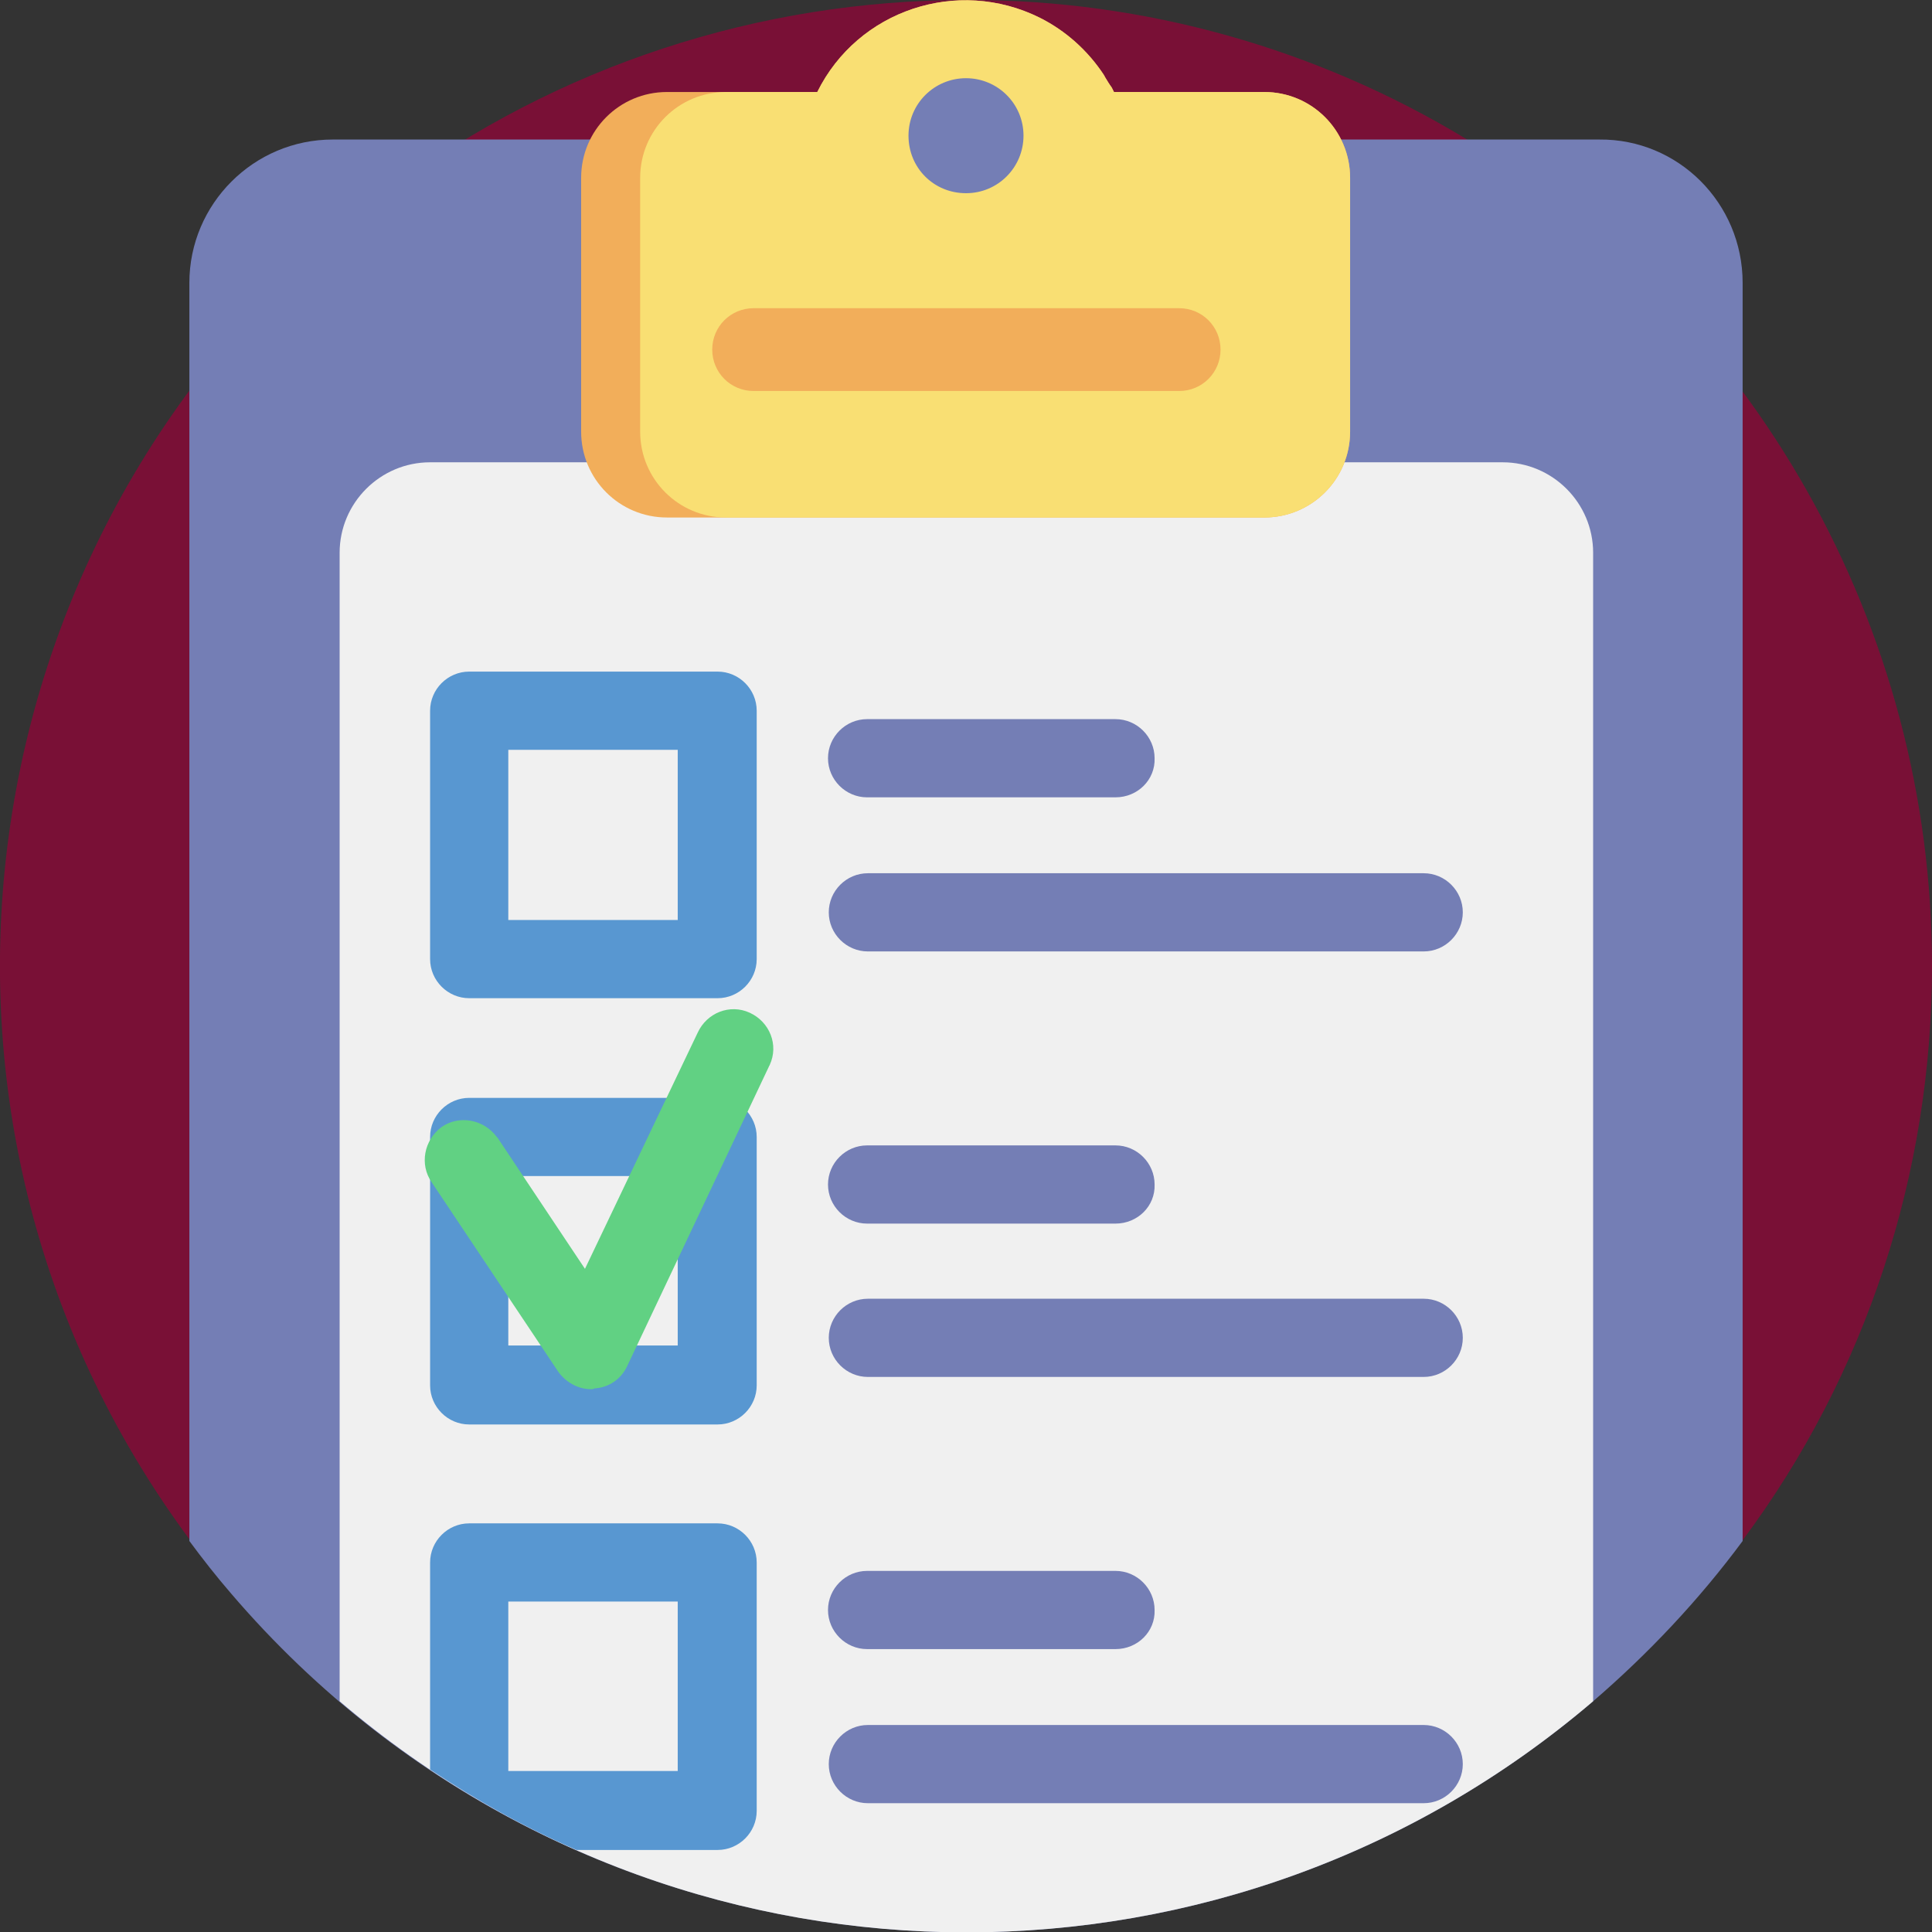
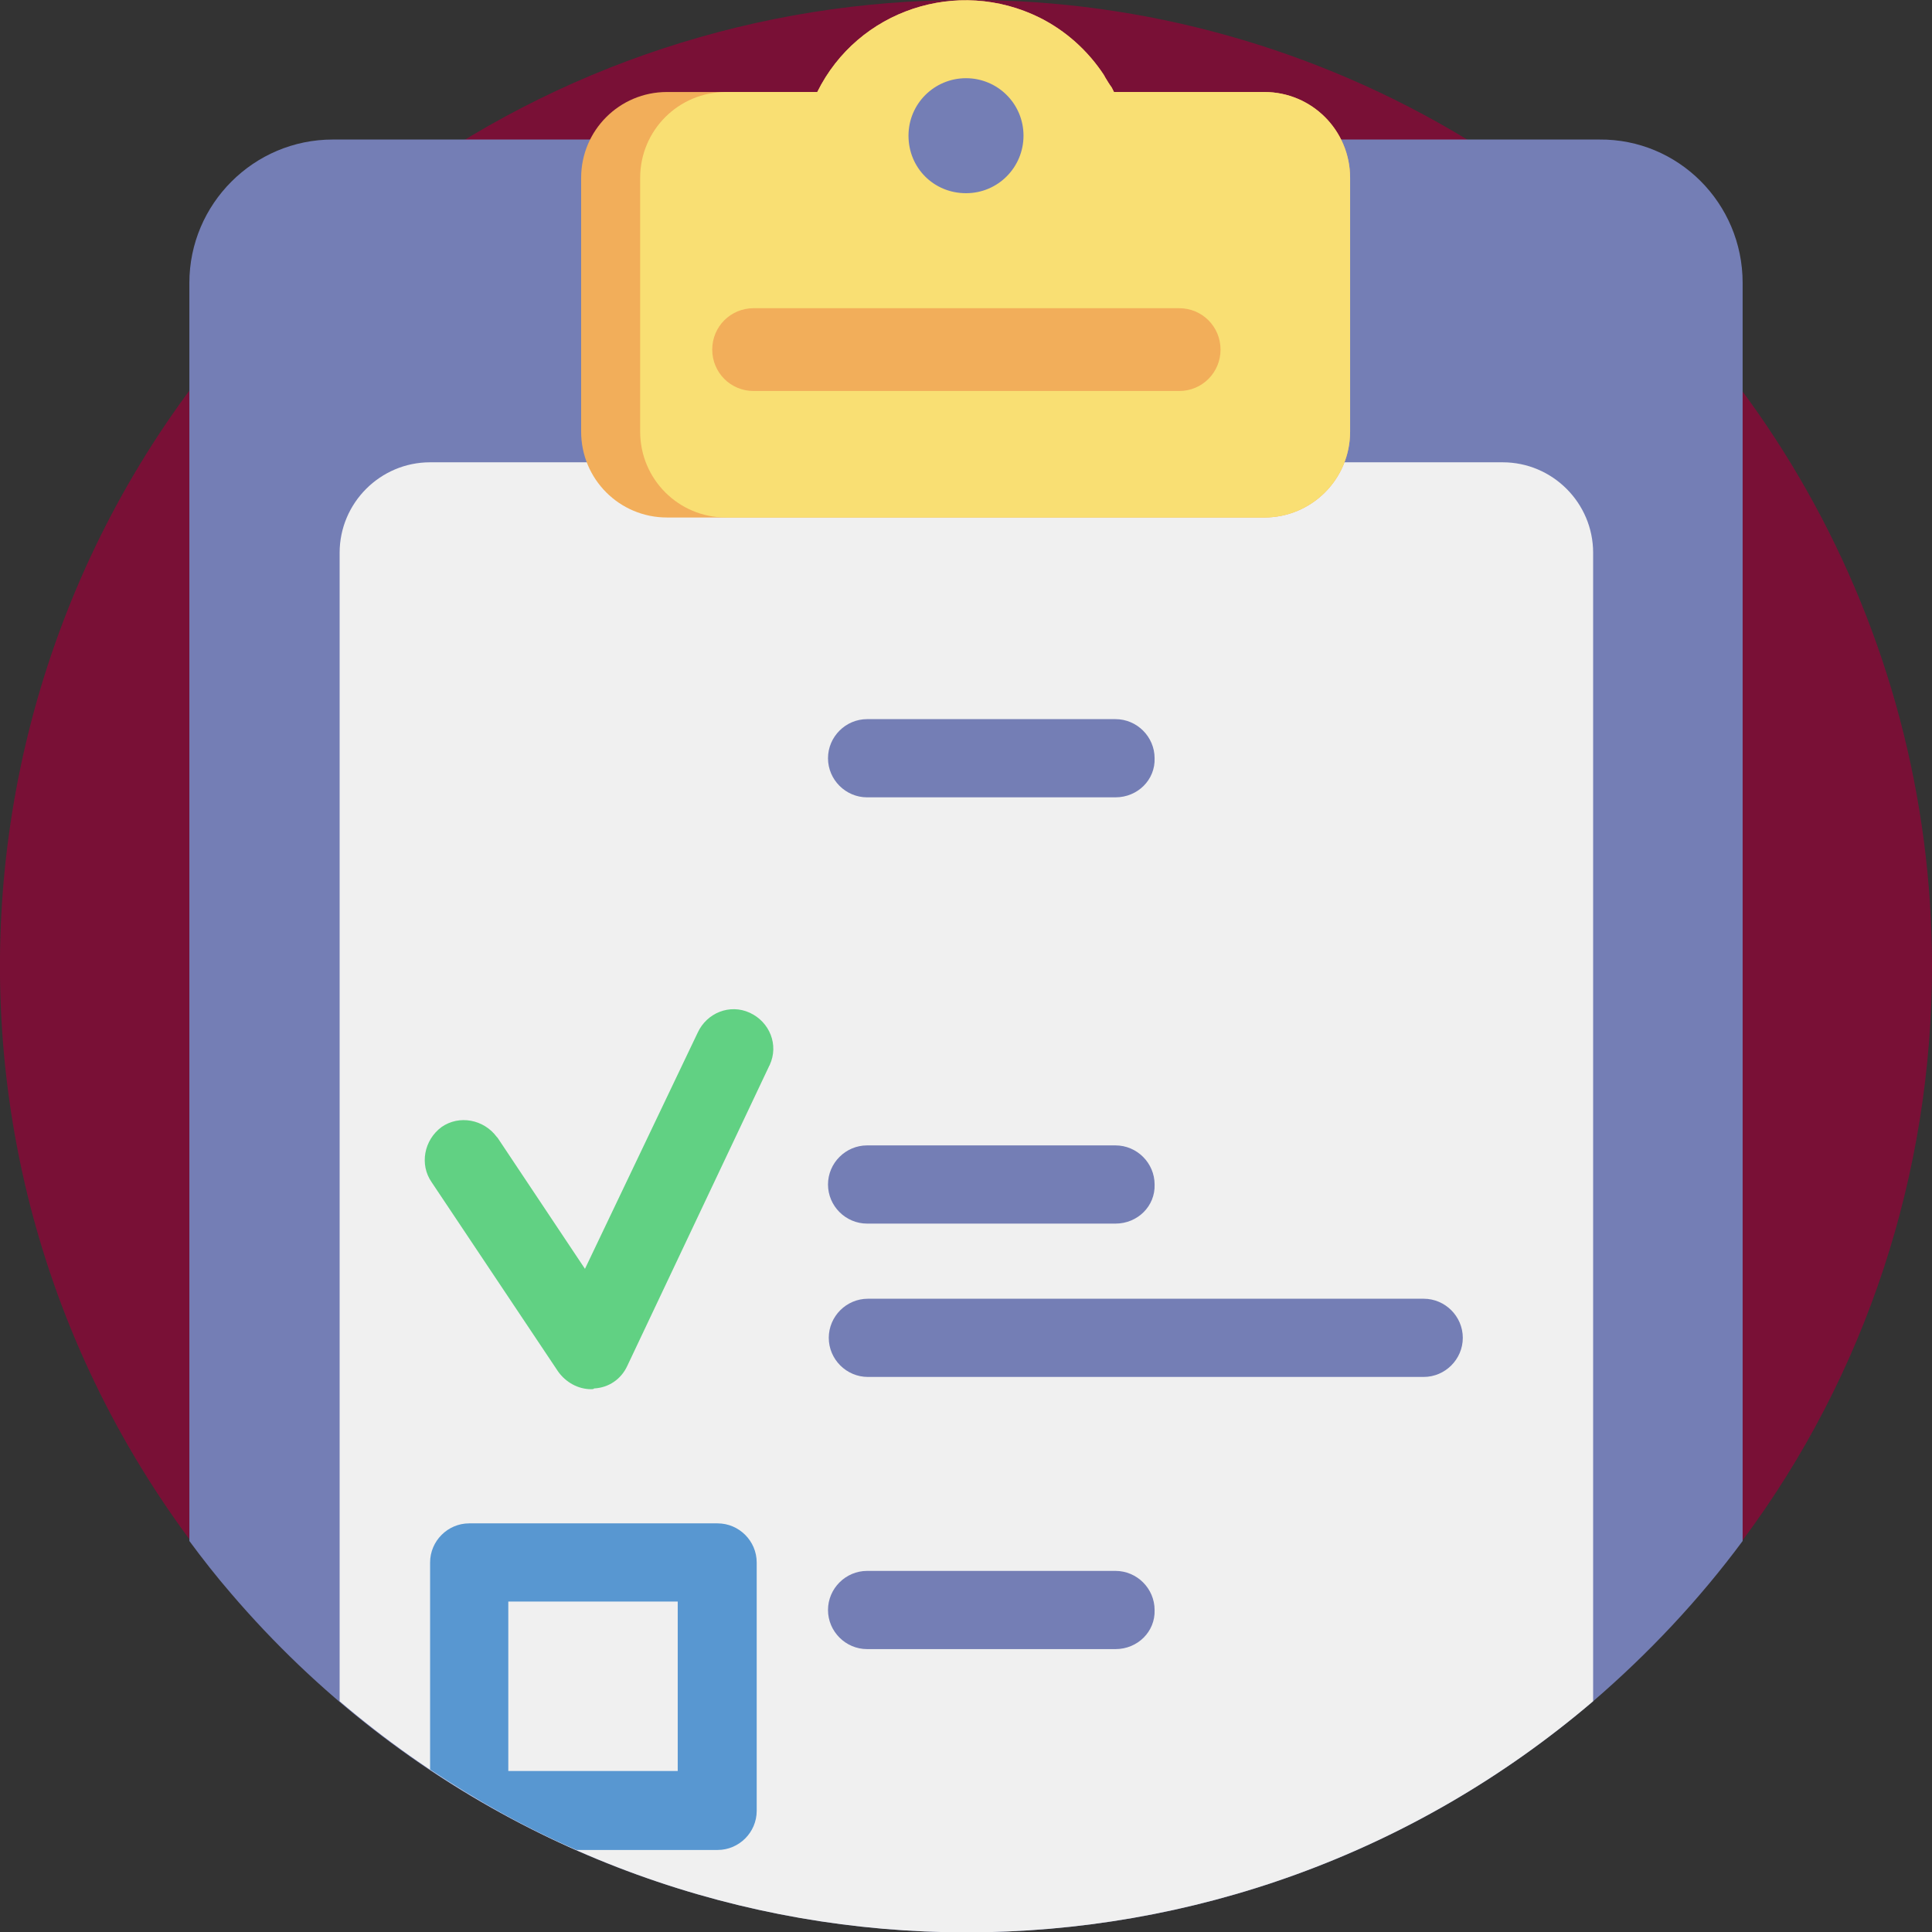
<svg xmlns="http://www.w3.org/2000/svg" xmlns:xlink="http://www.w3.org/1999/xlink" version="1.1" id="Capa_1" x="0px" y="0px" viewBox="0 0 252 252" style="enable-background:new 0 0 252 252;" xml:space="preserve">
  <rect x="0" y="0" width="252" height="252" fill="#333333" stroke="none" />
  <style type="text/css">
	.st0{fill:none;}
	.st1{clip-path:url(#SVGID_00000073710263583924672580000009553875248619955369_);}
	.st2{fill:#791036;}
	.st3{fill:#747EB5;}
	.st4{fill:#F0F0F0;}
	.st5{fill:#F2AE5A;}
	.st6{fill:#F9DF73;}
	.st7{fill:#5897D1;}
	.st8{fill:#61D183;}
</style>
  <g id="empezar_test_00000090280308413580391740000005834657788241359776_" transform="translate(-149 -614)">
    <g id="Group_3_00000037677877060327150200000017996655504753384328_" transform="translate(149 614)">
      <path id="Clip_2-2_00000178178400249519162460000015292824247077329544_" class="st0" d="M0,0h252v252H0V0z" />
      <g>
        <defs>
          <rect id="SVGID_1_" y="0" width="252" height="252" />
        </defs>
        <clipPath id="SVGID_00000142166570056384103230000001632682697663264908_">
          <use xlink:href="#SVGID_1_" style="overflow:visible;" />
        </clipPath>
        <g id="Group_3-2_00000048490502746928758720000012407491773894623619_" style="clip-path:url(#SVGID_00000142166570056384103230000001632682697663264908_);">
          <path id="Fill_1_00000172414542625754973300000013314267766957316251_" class="st2" d="M252,126c0,27-8.6,53.3-24.7,74.9      c-5.7,7.7-12.3,14.7-19.5,20.9c-47.1,40.2-116.4,40.2-163.5,0c-7.3-6.2-13.8-13.2-19.5-20.9C-16.7,145-4.9,66.1,51,24.7      C72.7,8.6,99,0,126,0c0.2,0,0.3,0,0.5,0c22.8,0,45.2,6.3,64.7,18.1C228.9,41,252,81.9,252,126" />
        </g>
      </g>
    </g>
    <path id="Fill_4_00000175289796383316461920000004630719194495503249_" class="st3" d="M376.3,650.9v164.1   c-5.7,7.7-12.3,14.7-19.5,20.9c-53,45.2-132.5,38.8-177.7-14.1c-1.9-2.2-3.7-4.5-5.4-6.8V650.9c0-10.3,8.4-18.7,18.7-18.7   c0,0,0,0,0,0h165.2C367.9,632.1,376.3,640.5,376.3,650.9C376.3,650.9,376.3,650.9,376.3,650.9" />
    <path id="Fill_6_00000034800082365356012190000014618788383965047427_" class="st4" d="M356.8,686.1v149.8   c-47.1,40.2-116.4,40.2-163.5,0V686.1c0-6.5,5.3-11.8,11.8-11.8H345C351.5,674.3,356.8,679.6,356.8,686.1   C356.8,686.1,356.8,686.1,356.8,686.1" />
    <path id="Fill_8_00000034084368173142617100000002537875433905745313_" class="st5" d="M325.1,637.2v33.1c0,6.2-5,11.2-11.2,11.2   c0,0,0,0,0,0h-77.9c-6.2,0-11.2-5-11.2-11.2c0,0,0,0,0,0v-33.1c0-6.2,5-11.2,11.2-11.2c0,0,0,0,0,0h19.6c5.3-10.7,18.3-15,29-9.7   c3.4,1.7,6.3,4.3,8.4,7.5c0,0.1,0.1,0.1,0.1,0.2c0.3,0.5,0.6,1,0.9,1.4c0.1,0.2,0.2,0.4,0.3,0.6h19.6   C320.1,626,325.1,631,325.1,637.2C325.1,637.2,325.1,637.2,325.1,637.2" />
    <path id="Fill_10_00000125572727366566224230000000676275112162664576_" class="st6" d="M325.1,637.2v33.1c0,6.2-5,11.2-11.2,11.2   c0,0,0,0,0,0h-70.2c-6.2,0-11.2-5-11.2-11.2c0,0,0,0,0,0v-33.1c0-6.2,5-11.2,11.2-11.2c0,0,0,0,0,0h11.9c5.3-10.7,18.3-15,29-9.7   c3.4,1.7,6.3,4.3,8.4,7.5c0,0.1,0.1,0.1,0.1,0.2c0.3,0.5,0.6,1,0.9,1.4c0.1,0.2,0.2,0.4,0.3,0.6h19.6   C320.1,626,325.1,631,325.1,637.2C325.1,637.2,325.1,637.2,325.1,637.2" />
    <path id="Fill_12_00000179612213174616344900000008751795921910111165_" class="st3" d="M275,624.2c4.1,0,7.5,3.3,7.5,7.5   c0,4.1-3.3,7.5-7.5,7.5s-7.5-3.3-7.5-7.5c0,0,0,0,0,0C267.5,627.5,270.9,624.2,275,624.2" />
    <path id="Fill_14_00000155132629305840702910000007139414220784692122_" class="st5" d="M302.8,665h-55.5c-3,0-5.4-2.4-5.4-5.4   c0-3,2.4-5.4,5.4-5.4h55.5c3,0,5.4,2.4,5.4,5.4C308.2,662.6,305.8,665,302.8,665" />
    <path id="Clip_17-2_00000146468924550337350650000018135922595519815050_" class="st0" d="M149,866h252V614H149V866z" />
    <g>
      <defs>
        <rect id="SVGID_00000150820694996840341770000003501565288462789026_" x="149" y="614" width="252" height="252" />
      </defs>
      <clipPath id="SVGID_00000109002090488775829300000012144722569920758165_">
        <use xlink:href="#SVGID_00000150820694996840341770000003501565288462789026_" style="overflow:visible;" />
      </clipPath>
    </g>
    <g transform="translate(149 614)">
-       <path id="Fill_16_00000085972841816577287150000003932837812942091141_" class="st7" d="M93.6,130.2H61.2c-2.8,0-5.1-2.3-5.1-5.1    V92.7c0-2.8,2.3-5.1,5.1-5.1h32.4c2.8,0,5.1,2.3,5.1,5.1v32.4C98.7,127.9,96.4,130.2,93.6,130.2z M66.3,97.8V120h22.1V97.8H66.3z" />
      <path id="Fill_18_00000142134179883935140660000010005123440845621908_" class="st3" d="M145.5,104h-32.4c-2.8,0-5.1-2.3-5.1-5.1    c0-2.8,2.3-5.1,5.1-5.1h32.4c2.8,0,5.1,2.3,5.1,5.1C150.7,101.7,148.4,104,145.5,104" />
-       <path id="Fill_19_00000047769783898893745270000006523746200299523247_" class="st3" d="M185.7,124.1h-72.5    c-2.8,0-5.1-2.3-5.1-5.1c0-2.8,2.3-5.1,5.1-5.1h72.5c2.8,0,5.1,2.3,5.1,5.1S188.5,124.1,185.7,124.1    C185.7,124.1,185.7,124.1,185.7,124.1" />
-       <path id="Fill_20_00000018222249239305397320000013365994508946187395_" class="st7" d="M93.6,185.8H61.2c-2.8,0-5.1-2.3-5.1-5.1    v-32.4c0-2.8,2.3-5.1,5.1-5.1h32.4c2.8,0,5.1,2.3,5.1,5.1v32.4C98.7,183.5,96.4,185.8,93.6,185.8z M66.3,153.4v22.1h22.1v-22.1    H66.3z" />
      <path id="Fill_21_00000075865351586888567350000002204103577109326270_" class="st3" d="M145.5,159.6h-32.4    c-2.8,0-5.1-2.3-5.1-5.1c0-2.8,2.3-5.1,5.1-5.1h32.4c2.8,0,5.1,2.3,5.1,5.1C150.7,157.3,148.4,159.6,145.5,159.6" />
      <path id="Fill_22_00000078027575414619916010000016709751877460909747_" class="st3" d="M185.7,179.6h-72.5    c-2.8,0-5.1-2.3-5.1-5.1c0-2.8,2.3-5.1,5.1-5.1h72.5c2.8,0,5.1,2.3,5.1,5.1C190.8,177.3,188.5,179.6,185.7,179.6    C185.7,179.6,185.7,179.6,185.7,179.6" />
      <path id="Fill_23_00000125576115898808652640000009891473200083422624_" class="st7" d="M93.6,241.3H75.2    c-6.7-2.9-13.1-6.5-19.1-10.5v-27c0-2.8,2.3-5.1,5.1-5.1h32.4c2.8,0,5.1,2.3,5.1,5.1v32.4C98.7,239,96.4,241.3,93.6,241.3z     M66.3,208.9V231h22.1v-22.1H66.3z" />
      <path id="Fill_24_00000180344090921932974370000010571911618731571588_" class="st3" d="M145.5,215.1h-32.4    c-2.8,0-5.1-2.3-5.1-5.1c0-2.8,2.3-5.1,5.1-5.1h32.4c2.8,0,5.1,2.3,5.1,5.1C150.7,212.8,148.4,215.1,145.5,215.1" />
-       <path id="Fill_25_00000177475156347783853530000016927413086504058019_" class="st3" d="M185.7,235.2h-72.5    c-2.8,0-5.1-2.3-5.1-5.1c0-2.8,2.3-5.1,5.1-5.1h72.5c2.8,0,5.1,2.3,5.1,5.1C190.8,232.9,188.5,235.2,185.7,235.2    C185.7,235.2,185.7,235.2,185.7,235.2" />
      <path id="Fill_26_00000149362481949980169120000015099462150858986638_" class="st8" d="M77.1,181.2c-1.7,0-3.3-0.9-4.3-2.3    l-16.5-24.7c-1.6-2.3-1-5.5,1.3-7.2c2.3-1.6,5.5-1,7.2,1.3c0,0,0.1,0.1,0.1,0.1l11.4,17.1L91,134.7c1.2-2.6,4.2-3.8,6.8-2.6    c2.6,1.2,3.8,4.2,2.6,6.8c0,0.1-0.1,0.1-0.1,0.2l-18.5,39.1c-0.8,1.7-2.4,2.8-4.3,2.9C77.4,181.2,77.3,181.2,77.1,181.2" />
    </g>
  </g>
</svg>